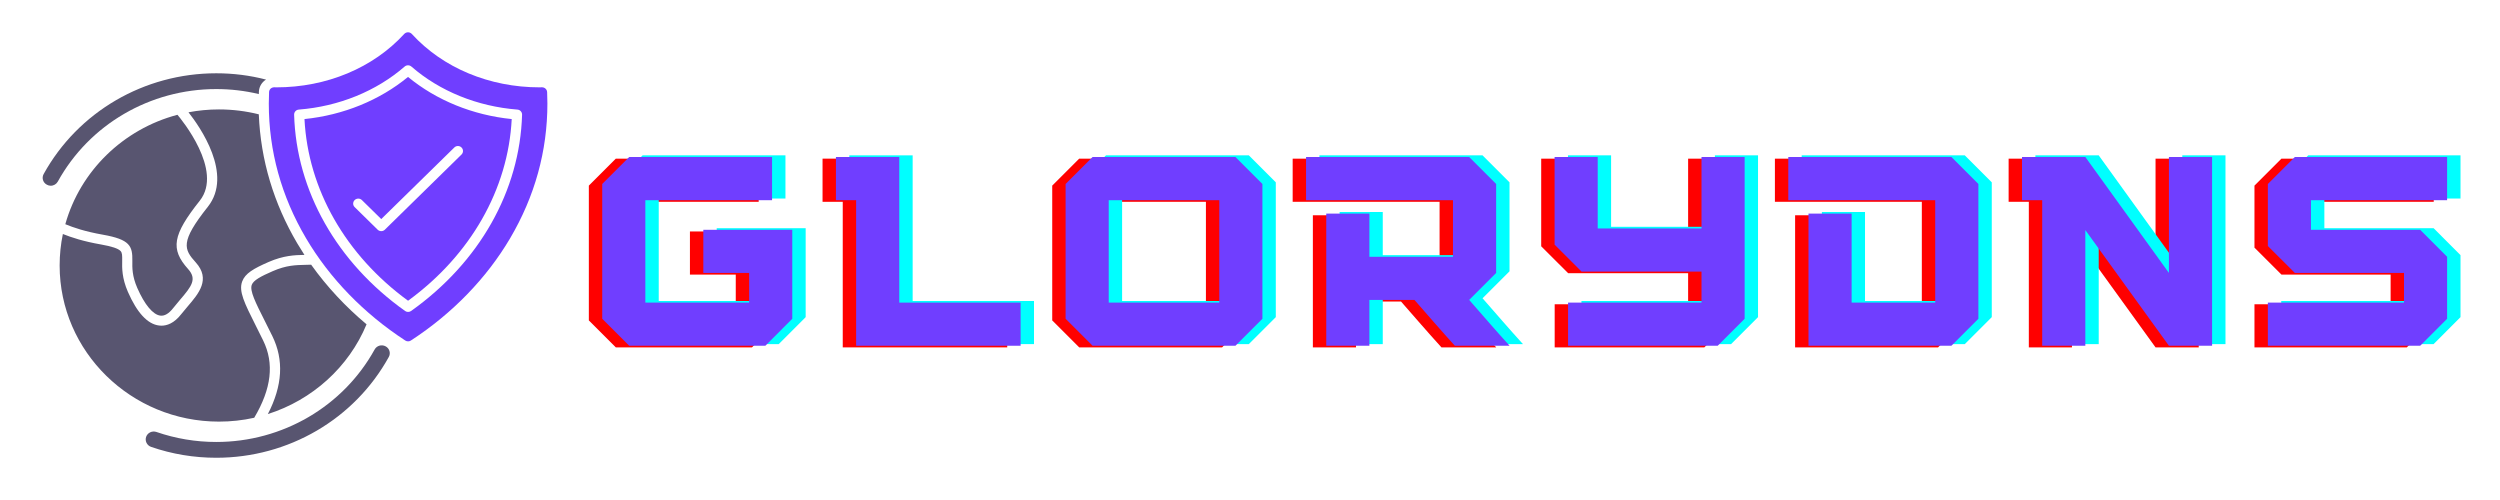
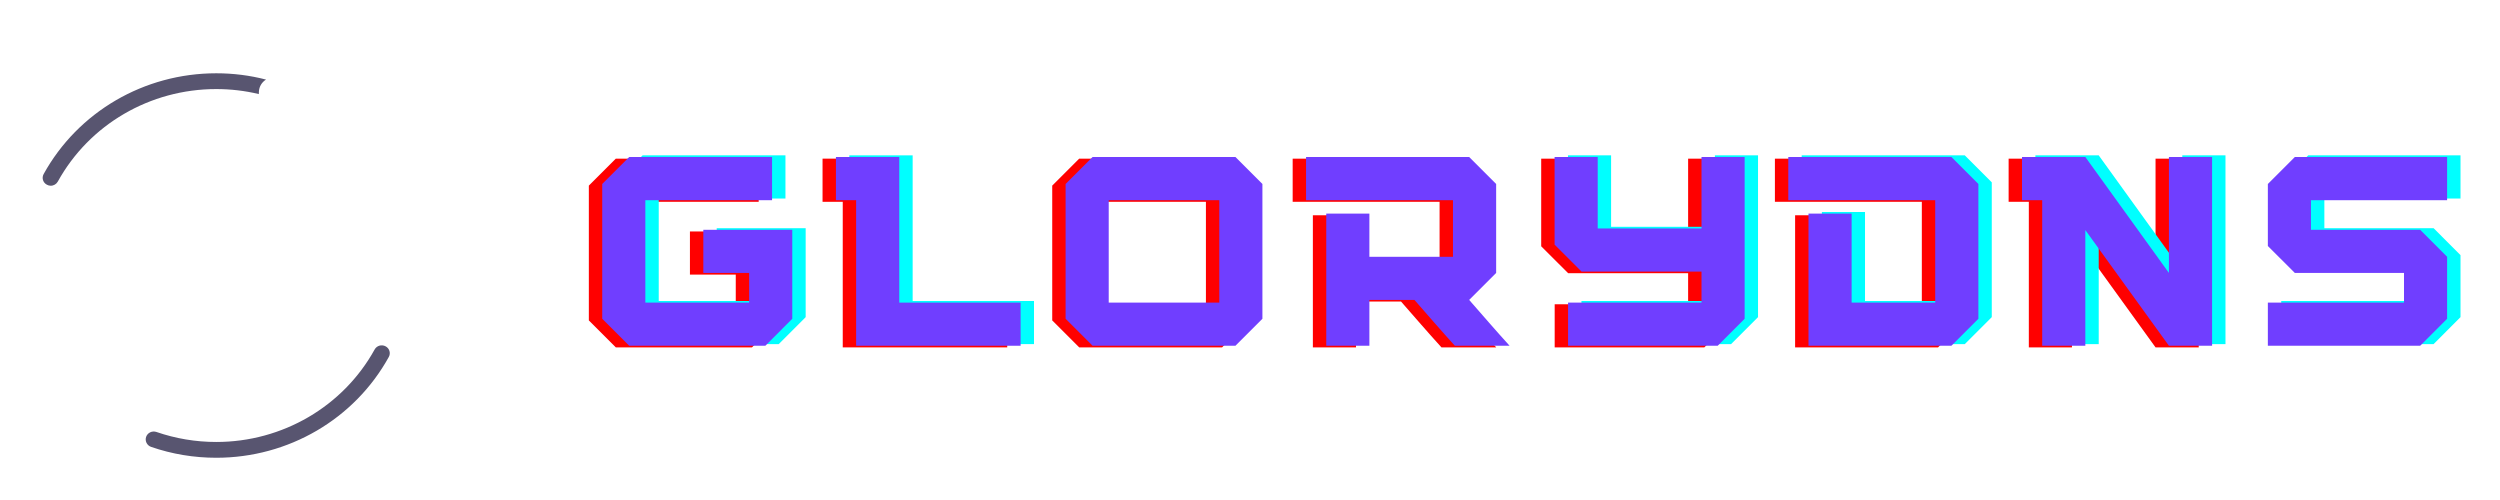
<svg xmlns="http://www.w3.org/2000/svg" width="250" zoomAndPan="magnify" viewBox="0 0 187.5 37.5" height="50" preserveAspectRatio="xMidYMid meet" version="1.0">
  <defs>
    <g />
    <clipPath id="8e3b655522">
-       <path d="M 20.113 2.422 L 41.047 2.422 L 41.047 25.625 L 20.113 25.625 Z M 20.113 2.422 " clip-rule="nonzero" />
-     </clipPath>
+       </clipPath>
    <clipPath id="5620c55a72">
      <path d="M 3.199 5.445 L 29.27 5.445 L 29.27 34.332 L 3.199 34.332 Z M 3.199 5.445 " clip-rule="nonzero" />
    </clipPath>
  </defs>
-   <path fill="#585570" d="M 4.898 16.816 C 5.531 17.074 6.367 17.363 7.715 17.602 C 9.75 17.961 9.945 18.449 9.926 19.566 C 9.918 20.074 9.906 20.707 10.297 21.598 C 10.844 22.848 11.473 23.605 12.027 23.672 C 12.34 23.711 12.66 23.523 12.98 23.117 C 13.152 22.898 13.328 22.691 13.5 22.488 C 14.387 21.457 14.781 20.926 14.109 20.18 C 12.762 18.68 12.941 17.625 14.984 15.051 C 16.781 12.785 13.559 8.902 13.309 8.609 C 9.234 9.688 6.016 12.828 4.898 16.816 Z M 27.492 24.324 C 25.926 23.012 24.516 21.508 23.336 19.852 C 23.191 19.859 23.051 19.859 22.914 19.863 C 22.176 19.879 21.477 19.891 20.457 20.336 C 19.555 20.727 19.008 21.023 18.883 21.363 C 18.719 21.805 19.152 22.668 19.875 24.102 C 20.043 24.434 20.227 24.801 20.426 25.207 C 21.301 26.992 21.195 28.914 20.09 31.055 C 23.41 30 26.152 27.551 27.492 24.324 Z M 16.422 31.621 C 9.832 31.621 4.473 26.371 4.473 19.914 C 4.473 19.105 4.555 18.316 4.715 17.551 C 5.352 17.805 6.238 18.102 7.578 18.336 C 8.387 18.48 8.863 18.637 9.039 18.824 C 9.168 18.957 9.168 19.156 9.164 19.555 C 9.152 20.105 9.141 20.855 9.594 21.895 C 10.281 23.461 11.066 24.309 11.93 24.414 C 11.988 24.422 12.047 24.426 12.105 24.426 C 12.512 24.426 13.051 24.258 13.586 23.57 C 13.746 23.367 13.918 23.164 14.086 22.969 C 14.898 22.02 15.82 20.945 14.684 19.684 C 13.793 18.695 13.492 18.148 15.586 15.512 C 17.512 13.086 14.992 9.508 14.137 8.422 C 14.875 8.281 15.641 8.207 16.422 8.207 C 17.438 8.207 18.441 8.332 19.41 8.574 C 19.547 12.004 20.531 15.254 22.289 18.242 C 22.465 18.539 22.645 18.828 22.832 19.117 C 22.105 19.129 21.273 19.16 20.148 19.648 C 19.004 20.148 18.387 20.508 18.164 21.109 C 17.891 21.848 18.324 22.711 19.188 24.434 C 19.355 24.766 19.539 25.129 19.734 25.531 C 20.582 27.258 20.363 29.152 19.066 31.332 C 18.211 31.523 17.324 31.621 16.422 31.621 " fill-opacity="1" fill-rule="evenodd" />
  <g clip-path="url(#8e3b655522)">
    <path fill="#703eff" d="M 28.594 17.336 C 28.695 17.336 28.793 17.297 28.863 17.227 L 34.613 11.59 C 34.762 11.445 34.762 11.207 34.613 11.062 C 34.465 10.914 34.223 10.914 34.074 11.062 L 28.594 16.43 L 27.141 15.004 C 26.992 14.859 26.75 14.859 26.602 15.004 C 26.449 15.152 26.449 15.391 26.602 15.535 L 28.324 17.227 C 28.395 17.297 28.492 17.336 28.594 17.336 Z M 22.836 8.93 C 23.102 14.191 25.914 19.129 30.605 22.555 C 35.301 19.129 38.113 14.191 38.379 8.93 C 35.465 8.637 32.727 7.523 30.602 5.77 C 28.477 7.52 25.746 8.633 22.836 8.93 Z M 30.605 23.395 C 30.684 23.395 30.766 23.371 30.832 23.324 C 35.957 19.676 38.992 14.312 39.156 8.602 C 39.16 8.402 39.008 8.234 38.805 8.219 C 35.801 7.984 32.977 6.84 30.855 4.992 C 30.711 4.867 30.492 4.867 30.348 4.992 C 28.227 6.836 25.41 7.984 22.41 8.219 C 22.207 8.234 22.055 8.402 22.059 8.602 C 22.223 14.312 25.254 19.676 30.383 23.324 C 30.449 23.371 30.527 23.395 30.605 23.395 Z M 30.605 25.602 C 30.535 25.602 30.461 25.582 30.395 25.539 C 27.289 23.516 24.715 20.863 22.953 17.867 C 21.098 14.723 20.16 11.324 20.16 7.766 C 20.16 7.488 20.168 7.199 20.18 6.906 C 20.188 6.703 20.355 6.547 20.566 6.547 L 20.617 6.547 C 20.652 6.547 20.691 6.551 20.73 6.551 C 24.496 6.551 27.988 5.09 30.316 2.547 C 30.391 2.469 30.492 2.422 30.602 2.422 C 30.711 2.422 30.812 2.469 30.887 2.547 C 33.211 5.09 36.707 6.551 40.473 6.551 C 40.512 6.551 40.551 6.547 40.594 6.547 L 40.648 6.547 C 40.648 6.547 40.652 6.547 40.652 6.547 C 40.855 6.547 41.023 6.703 41.035 6.906 C 41.047 7.199 41.055 7.492 41.055 7.766 C 41.055 11.324 40.113 14.723 38.262 17.867 C 36.496 20.863 33.926 23.516 30.816 25.539 C 30.754 25.582 30.68 25.602 30.605 25.602 " fill-opacity="1" fill-rule="evenodd" />
  </g>
  <g clip-path="url(#5620c55a72)">
    <path fill="#585570" d="M 16.219 34.332 C 14.551 34.332 12.902 34.059 11.332 33.516 C 11.016 33.406 10.852 33.066 10.961 32.758 C 11.074 32.449 11.418 32.289 11.734 32.398 C 13.176 32.895 14.688 33.148 16.219 33.148 C 21.184 33.148 25.734 30.488 28.098 26.211 C 28.258 25.922 28.625 25.816 28.918 25.973 C 29.211 26.125 29.32 26.488 29.16 26.773 C 26.586 31.438 21.629 34.332 16.219 34.332 Z M 3.805 13.93 C 3.703 13.93 3.605 13.902 3.52 13.855 C 3.223 13.703 3.113 13.344 3.273 13.055 C 5.848 8.391 10.809 5.496 16.219 5.496 C 17.48 5.496 18.738 5.652 19.953 5.969 C 19.645 6.156 19.434 6.488 19.418 6.875 C 19.414 6.934 19.41 6.996 19.41 7.055 C 18.367 6.805 17.297 6.68 16.219 6.68 C 11.254 6.68 6.699 9.336 4.336 13.617 C 4.23 13.809 4.027 13.93 3.805 13.93 " fill-opacity="1" fill-rule="evenodd" />
  </g>
  <g fill="#ff0000" fill-opacity="1">
    <g transform="translate(43.151, 26.054)">
      <g>
        <path d="M 13.246 0 L 15.266 -2.023 L 15.266 -8.695 L 8.594 -8.695 L 8.594 -5.461 L 12.031 -5.461 L 12.031 -3.234 L 4.246 -3.234 L 4.246 -10.918 L 13.75 -10.918 L 13.75 -14.156 L 3.035 -14.156 L 1.012 -12.133 L 1.012 -2.023 L 3.035 0 Z M 13.246 0 " />
      </g>
    </g>
  </g>
  <g fill="#ff0000" fill-opacity="1">
    <g transform="translate(61.589, 26.054)">
      <g>
        <path d="M 13.953 0 L 13.953 -3.234 L 4.852 -3.234 L 4.852 -14.156 L 0.102 -14.156 L 0.102 -10.918 L 1.617 -10.918 L 1.617 0 Z M 13.953 0 " />
      </g>
    </g>
  </g>
  <g fill="#ff0000" fill-opacity="1">
    <g transform="translate(77.905, 26.054)">
      <g>
        <path d="M 13.75 0 L 15.773 -2.023 L 15.773 -12.133 L 13.75 -14.156 L 3.035 -14.156 L 1.012 -12.133 L 1.012 -2.023 L 3.035 0 Z M 12.539 -3.234 L 4.246 -3.234 L 4.246 -10.918 L 12.539 -10.918 Z M 12.539 -3.234 " />
      </g>
    </g>
  </g>
  <g fill="#ff0000" fill-opacity="1">
    <g transform="translate(96.848, 26.054)">
      <g>
        <path d="M 12.336 -3.438 L 14.359 -5.461 L 14.359 -12.133 L 12.336 -14.156 L 0.102 -14.156 L 0.102 -10.918 L 11.121 -10.918 L 11.121 -6.672 L 4.852 -6.672 L 4.852 -9.91 L 1.617 -9.91 L 1.617 0 L 4.852 0 L 4.852 -3.438 L 8.23 -3.438 C 9.242 -2.285 10.23 -1.133 11.262 0 L 15.367 0 C 14.336 -1.133 13.348 -2.285 12.336 -3.438 Z M 12.336 -3.438 " />
      </g>
    </g>
  </g>
  <g fill="#ff0000" fill-opacity="1">
    <g transform="translate(114.578, 26.054)">
      <g>
        <path d="M 13.246 0 L 15.266 -2.023 L 15.266 -14.156 L 12.031 -14.156 L 12.031 -8.797 L 4.246 -8.797 L 4.246 -14.156 L 1.012 -14.156 L 1.012 -7.582 L 3.035 -5.562 L 12.031 -5.562 L 12.031 -3.234 L 2.023 -3.234 L 2.023 0 Z M 13.246 0 " />
      </g>
    </g>
  </g>
  <g fill="#ff0000" fill-opacity="1">
    <g transform="translate(133.016, 26.054)">
      <g>
        <path d="M 12.336 0 L 14.359 -2.023 L 14.359 -12.133 L 12.336 -14.156 L 0.102 -14.156 L 0.102 -10.918 L 11.121 -10.918 L 11.121 -3.234 L 4.852 -3.234 L 4.852 -9.91 L 1.617 -9.91 L 1.617 0 Z M 12.336 0 " />
      </g>
    </g>
  </g>
  <g fill="#ff0000" fill-opacity="1">
    <g transform="translate(150.545, 26.054)">
      <g>
        <path d="M 14.359 0 L 14.359 -14.156 L 11.121 -14.156 L 11.121 -5.461 L 4.852 -14.156 L 0.102 -14.156 L 0.102 -10.918 L 1.617 -10.918 L 1.617 0 L 4.852 0 L 4.852 -8.676 L 11.121 0 Z M 14.359 0 " />
      </g>
    </g>
  </g>
  <g fill="#ff0000" fill-opacity="1">
    <g transform="translate(168.073, 26.054)">
      <g>
-         <path d="M 12.438 0 L 14.457 -2.023 L 14.457 -6.672 L 12.438 -8.695 L 4.246 -8.695 L 4.246 -10.918 L 14.457 -10.918 L 14.457 -14.156 L 3.035 -14.156 L 1.012 -12.133 L 1.012 -7.48 L 3.035 -5.461 L 11.223 -5.461 L 11.223 -3.234 L 1.012 -3.234 L 1.012 0 Z M 12.438 0 " />
-       </g>
+         </g>
    </g>
  </g>
  <g fill="#00ffff" fill-opacity="1">
    <g transform="translate(45.159, 25.808)">
      <g>
        <path d="M 13.246 0 L 15.266 -2.023 L 15.266 -8.695 L 8.594 -8.695 L 8.594 -5.461 L 12.031 -5.461 L 12.031 -3.234 L 4.246 -3.234 L 4.246 -10.918 L 13.75 -10.918 L 13.75 -14.156 L 3.035 -14.156 L 1.012 -12.133 L 1.012 -2.023 L 3.035 0 Z M 13.246 0 " />
      </g>
    </g>
  </g>
  <g fill="#00ffff" fill-opacity="1">
    <g transform="translate(63.597, 25.808)">
      <g>
        <path d="M 13.953 0 L 13.953 -3.234 L 4.852 -3.234 L 4.852 -14.156 L 0.102 -14.156 L 0.102 -10.918 L 1.617 -10.918 L 1.617 0 Z M 13.953 0 " />
      </g>
    </g>
  </g>
  <g fill="#00ffff" fill-opacity="1">
    <g transform="translate(79.912, 25.808)">
      <g>
-         <path d="M 13.75 0 L 15.773 -2.023 L 15.773 -12.133 L 13.75 -14.156 L 3.035 -14.156 L 1.012 -12.133 L 1.012 -2.023 L 3.035 0 Z M 12.539 -3.234 L 4.246 -3.234 L 4.246 -10.918 L 12.539 -10.918 Z M 12.539 -3.234 " />
-       </g>
+         </g>
    </g>
  </g>
  <g fill="#00ffff" fill-opacity="1">
    <g transform="translate(98.855, 25.808)">
      <g>
-         <path d="M 12.336 -3.438 L 14.359 -5.461 L 14.359 -12.133 L 12.336 -14.156 L 0.102 -14.156 L 0.102 -10.918 L 11.121 -10.918 L 11.121 -6.672 L 4.852 -6.672 L 4.852 -9.91 L 1.617 -9.91 L 1.617 0 L 4.852 0 L 4.852 -3.438 L 8.23 -3.438 C 9.242 -2.285 10.23 -1.133 11.262 0 L 15.367 0 C 14.336 -1.133 13.348 -2.285 12.336 -3.438 Z M 12.336 -3.438 " />
-       </g>
+         </g>
    </g>
  </g>
  <g fill="#00ffff" fill-opacity="1">
    <g transform="translate(116.586, 25.808)">
      <g>
        <path d="M 13.246 0 L 15.266 -2.023 L 15.266 -14.156 L 12.031 -14.156 L 12.031 -8.797 L 4.246 -8.797 L 4.246 -14.156 L 1.012 -14.156 L 1.012 -7.582 L 3.035 -5.562 L 12.031 -5.562 L 12.031 -3.234 L 2.023 -3.234 L 2.023 0 Z M 13.246 0 " />
      </g>
    </g>
  </g>
  <g fill="#00ffff" fill-opacity="1">
    <g transform="translate(135.024, 25.808)">
      <g>
        <path d="M 12.336 0 L 14.359 -2.023 L 14.359 -12.133 L 12.336 -14.156 L 0.102 -14.156 L 0.102 -10.918 L 11.121 -10.918 L 11.121 -3.234 L 4.852 -3.234 L 4.852 -9.91 L 1.617 -9.91 L 1.617 0 Z M 12.336 0 " />
      </g>
    </g>
  </g>
  <g fill="#00ffff" fill-opacity="1">
    <g transform="translate(152.552, 25.808)">
      <g>
        <path d="M 14.359 0 L 14.359 -14.156 L 11.121 -14.156 L 11.121 -5.461 L 4.852 -14.156 L 0.102 -14.156 L 0.102 -10.918 L 1.617 -10.918 L 1.617 0 L 4.852 0 L 4.852 -8.676 L 11.121 0 Z M 14.359 0 " />
      </g>
    </g>
  </g>
  <g fill="#00ffff" fill-opacity="1">
    <g transform="translate(170.081, 25.808)">
      <g>
        <path d="M 12.438 0 L 14.457 -2.023 L 14.457 -6.672 L 12.438 -8.695 L 4.246 -8.695 L 4.246 -10.918 L 14.457 -10.918 L 14.457 -14.156 L 3.035 -14.156 L 1.012 -12.133 L 1.012 -7.48 L 3.035 -5.461 L 11.223 -5.461 L 11.223 -3.234 L 1.012 -3.234 L 1.012 0 Z M 12.438 0 " />
      </g>
    </g>
  </g>
  <g fill="#703eff" fill-opacity="1">
    <g transform="translate(44.155, 25.931)">
      <g>
        <path d="M 13.246 0 L 15.266 -2.023 L 15.266 -8.695 L 8.594 -8.695 L 8.594 -5.461 L 12.031 -5.461 L 12.031 -3.234 L 4.246 -3.234 L 4.246 -10.918 L 13.75 -10.918 L 13.75 -14.156 L 3.035 -14.156 L 1.012 -12.133 L 1.012 -2.023 L 3.035 0 Z M 13.246 0 " />
      </g>
    </g>
  </g>
  <g fill="#703eff" fill-opacity="1">
    <g transform="translate(62.593, 25.931)">
      <g>
        <path d="M 13.953 0 L 13.953 -3.234 L 4.852 -3.234 L 4.852 -14.156 L 0.102 -14.156 L 0.102 -10.918 L 1.617 -10.918 L 1.617 0 Z M 13.953 0 " />
      </g>
    </g>
  </g>
  <g fill="#703eff" fill-opacity="1">
    <g transform="translate(78.908, 25.931)">
      <g>
        <path d="M 13.75 0 L 15.773 -2.023 L 15.773 -12.133 L 13.75 -14.156 L 3.035 -14.156 L 1.012 -12.133 L 1.012 -2.023 L 3.035 0 Z M 12.539 -3.234 L 4.246 -3.234 L 4.246 -10.918 L 12.539 -10.918 Z M 12.539 -3.234 " />
      </g>
    </g>
  </g>
  <g fill="#703eff" fill-opacity="1">
    <g transform="translate(97.852, 25.931)">
      <g>
        <path d="M 12.336 -3.438 L 14.359 -5.461 L 14.359 -12.133 L 12.336 -14.156 L 0.102 -14.156 L 0.102 -10.918 L 11.121 -10.918 L 11.121 -6.672 L 4.852 -6.672 L 4.852 -9.91 L 1.617 -9.91 L 1.617 0 L 4.852 0 L 4.852 -3.438 L 8.23 -3.438 C 9.242 -2.285 10.23 -1.133 11.262 0 L 15.367 0 C 14.336 -1.133 13.348 -2.285 12.336 -3.438 Z M 12.336 -3.438 " />
      </g>
    </g>
  </g>
  <g fill="#703eff" fill-opacity="1">
    <g transform="translate(115.582, 25.931)">
      <g>
        <path d="M 13.246 0 L 15.266 -2.023 L 15.266 -14.156 L 12.031 -14.156 L 12.031 -8.797 L 4.246 -8.797 L 4.246 -14.156 L 1.012 -14.156 L 1.012 -7.582 L 3.035 -5.562 L 12.031 -5.562 L 12.031 -3.234 L 2.023 -3.234 L 2.023 0 Z M 13.246 0 " />
      </g>
    </g>
  </g>
  <g fill="#703eff" fill-opacity="1">
    <g transform="translate(134.02, 25.931)">
      <g>
        <path d="M 12.336 0 L 14.359 -2.023 L 14.359 -12.133 L 12.336 -14.156 L 0.102 -14.156 L 0.102 -10.918 L 11.121 -10.918 L 11.121 -3.234 L 4.852 -3.234 L 4.852 -9.91 L 1.617 -9.91 L 1.617 0 Z M 12.336 0 " />
      </g>
    </g>
  </g>
  <g fill="#703eff" fill-opacity="1">
    <g transform="translate(151.548, 25.931)">
      <g>
        <path d="M 14.359 0 L 14.359 -14.156 L 11.121 -14.156 L 11.121 -5.461 L 4.852 -14.156 L 0.102 -14.156 L 0.102 -10.918 L 1.617 -10.918 L 1.617 0 L 4.852 0 L 4.852 -8.676 L 11.121 0 Z M 14.359 0 " />
      </g>
    </g>
  </g>
  <g fill="#703eff" fill-opacity="1">
    <g transform="translate(169.077, 25.931)">
      <g>
-         <path d="M 12.438 0 L 14.457 -2.023 L 14.457 -6.672 L 12.438 -8.695 L 4.246 -8.695 L 4.246 -10.918 L 14.457 -10.918 L 14.457 -14.156 L 3.035 -14.156 L 1.012 -12.133 L 1.012 -7.48 L 3.035 -5.461 L 11.223 -5.461 L 11.223 -3.234 L 1.012 -3.234 L 1.012 0 Z M 12.438 0 " />
+         <path d="M 12.438 0 L 14.457 -2.023 L 14.457 -6.672 L 12.438 -8.695 L 4.246 -8.695 L 4.246 -10.918 L 14.457 -10.918 L 14.457 -14.156 L 3.035 -14.156 L 1.012 -12.133 L 1.012 -7.48 L 3.035 -5.461 L 11.223 -5.461 L 11.223 -3.234 L 1.012 -3.234 L 1.012 0 M 12.438 0 " />
      </g>
    </g>
  </g>
</svg>